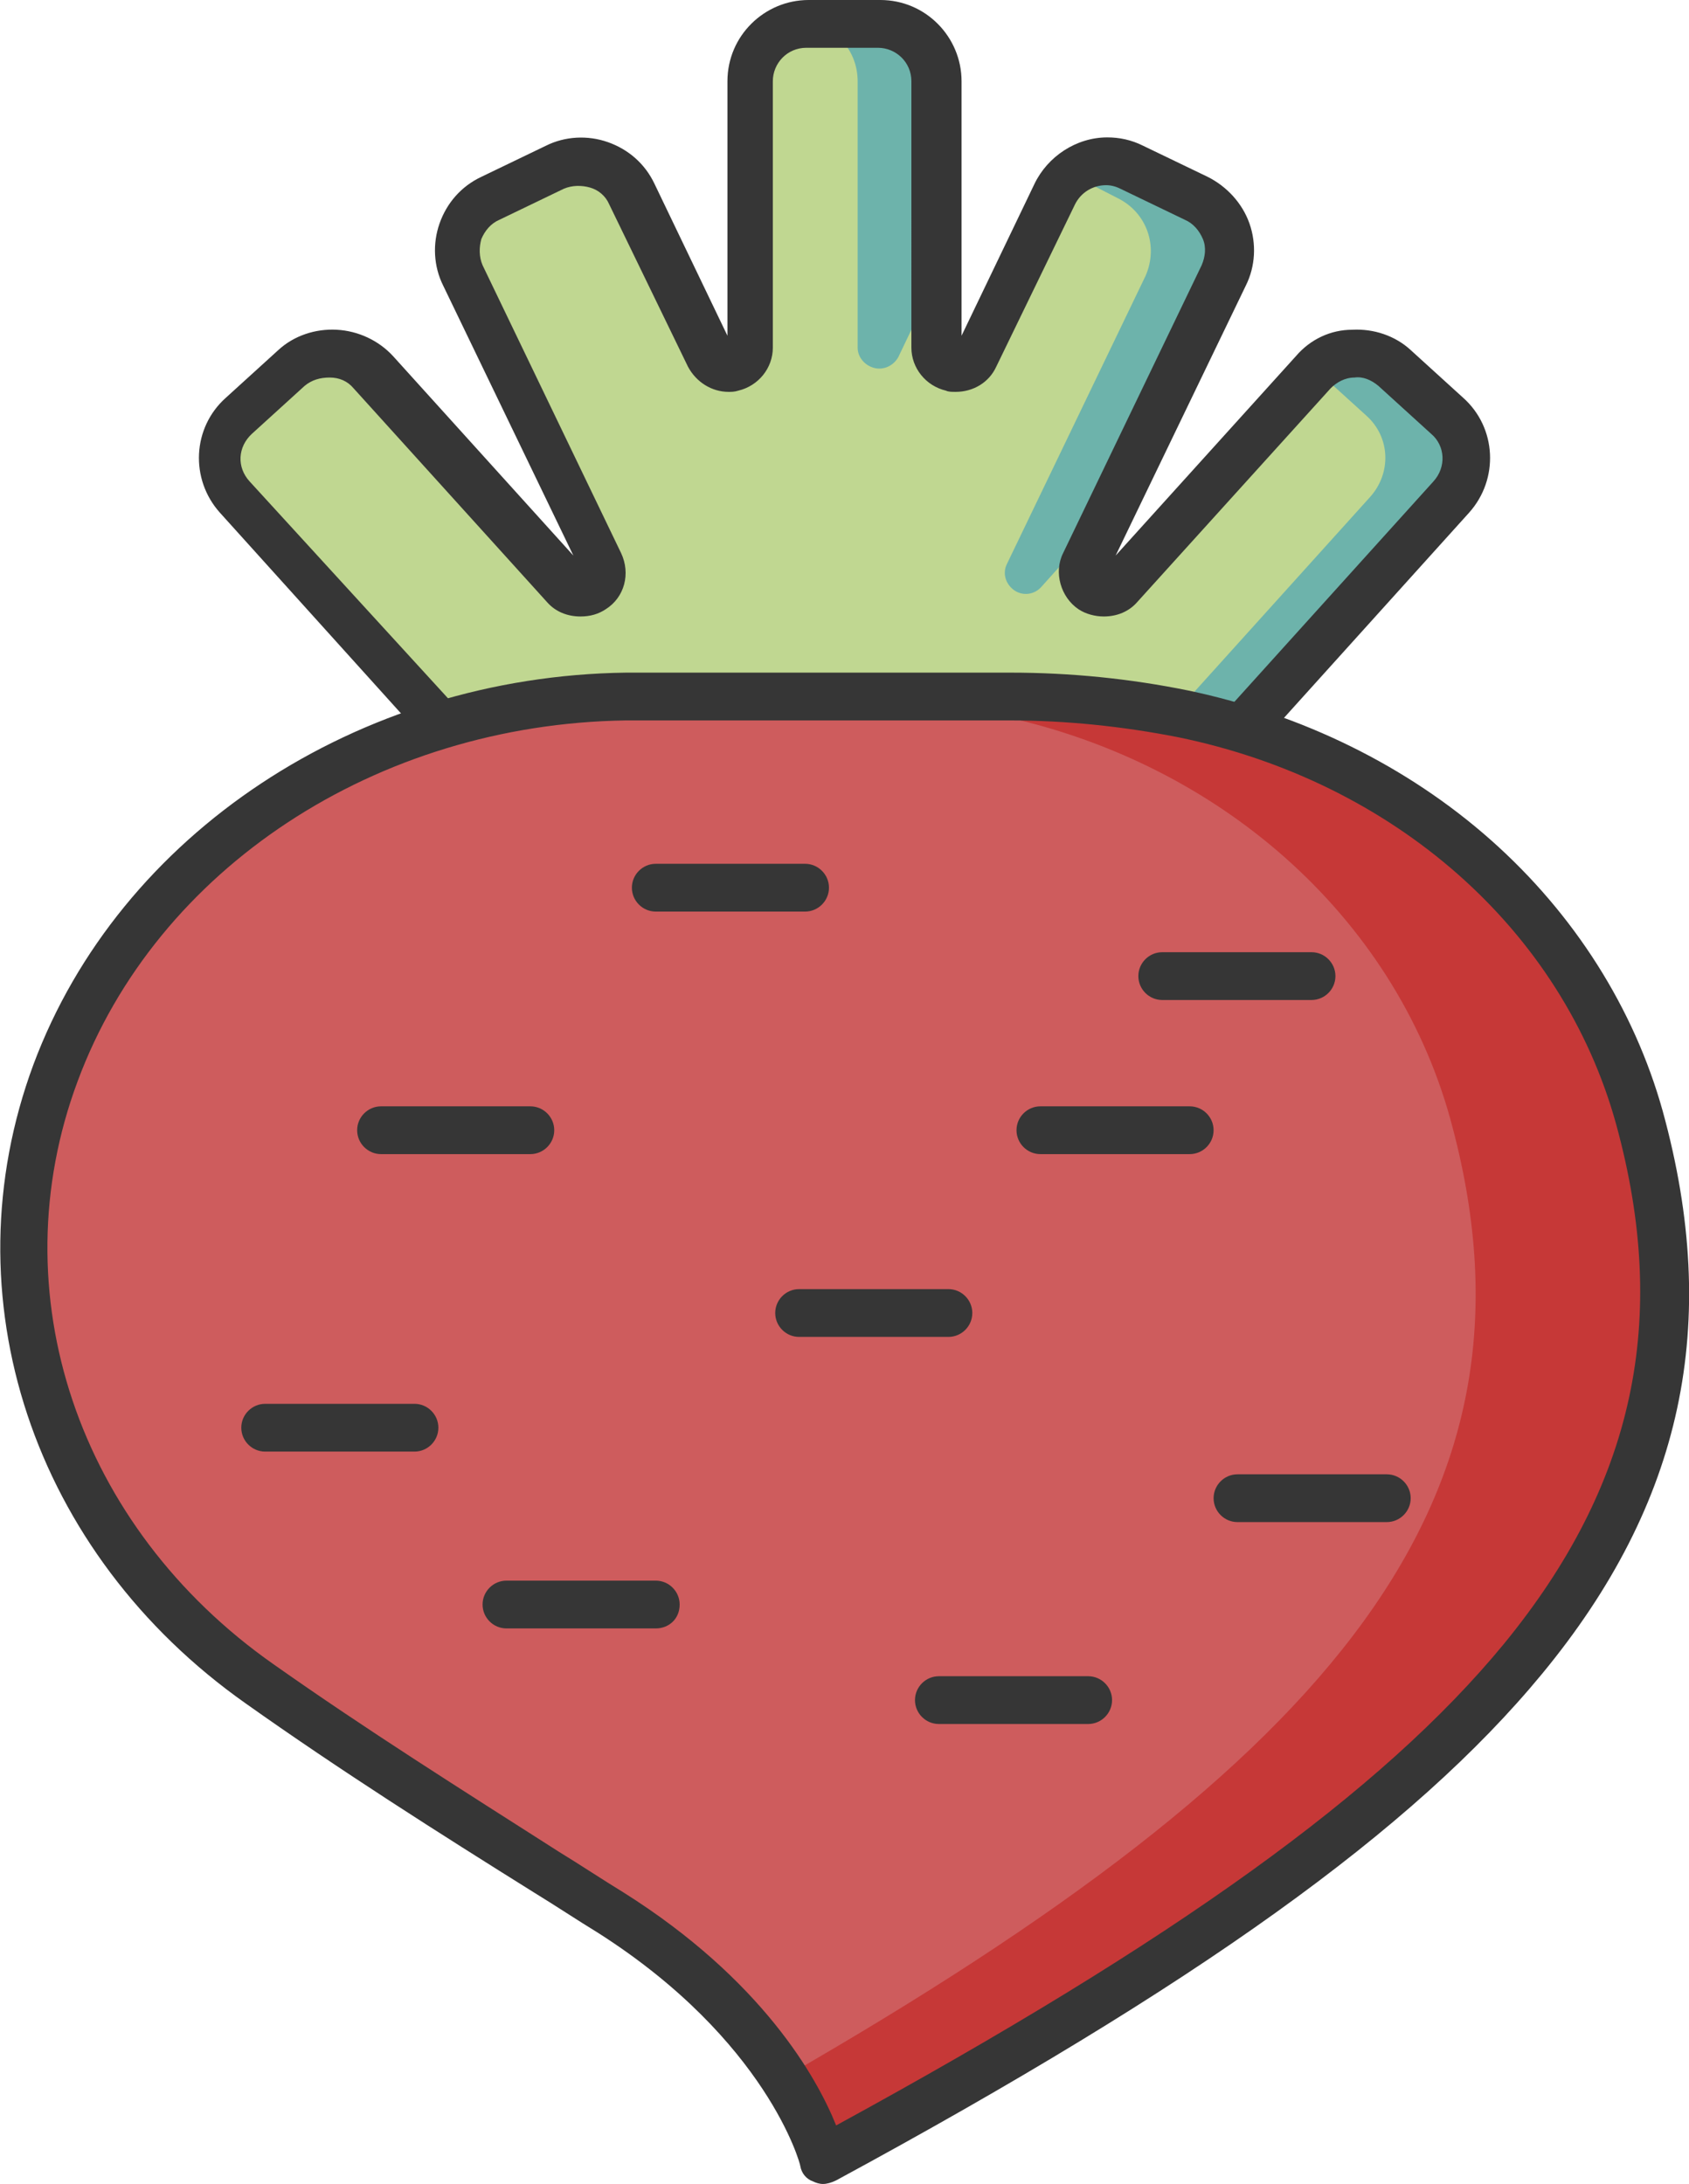
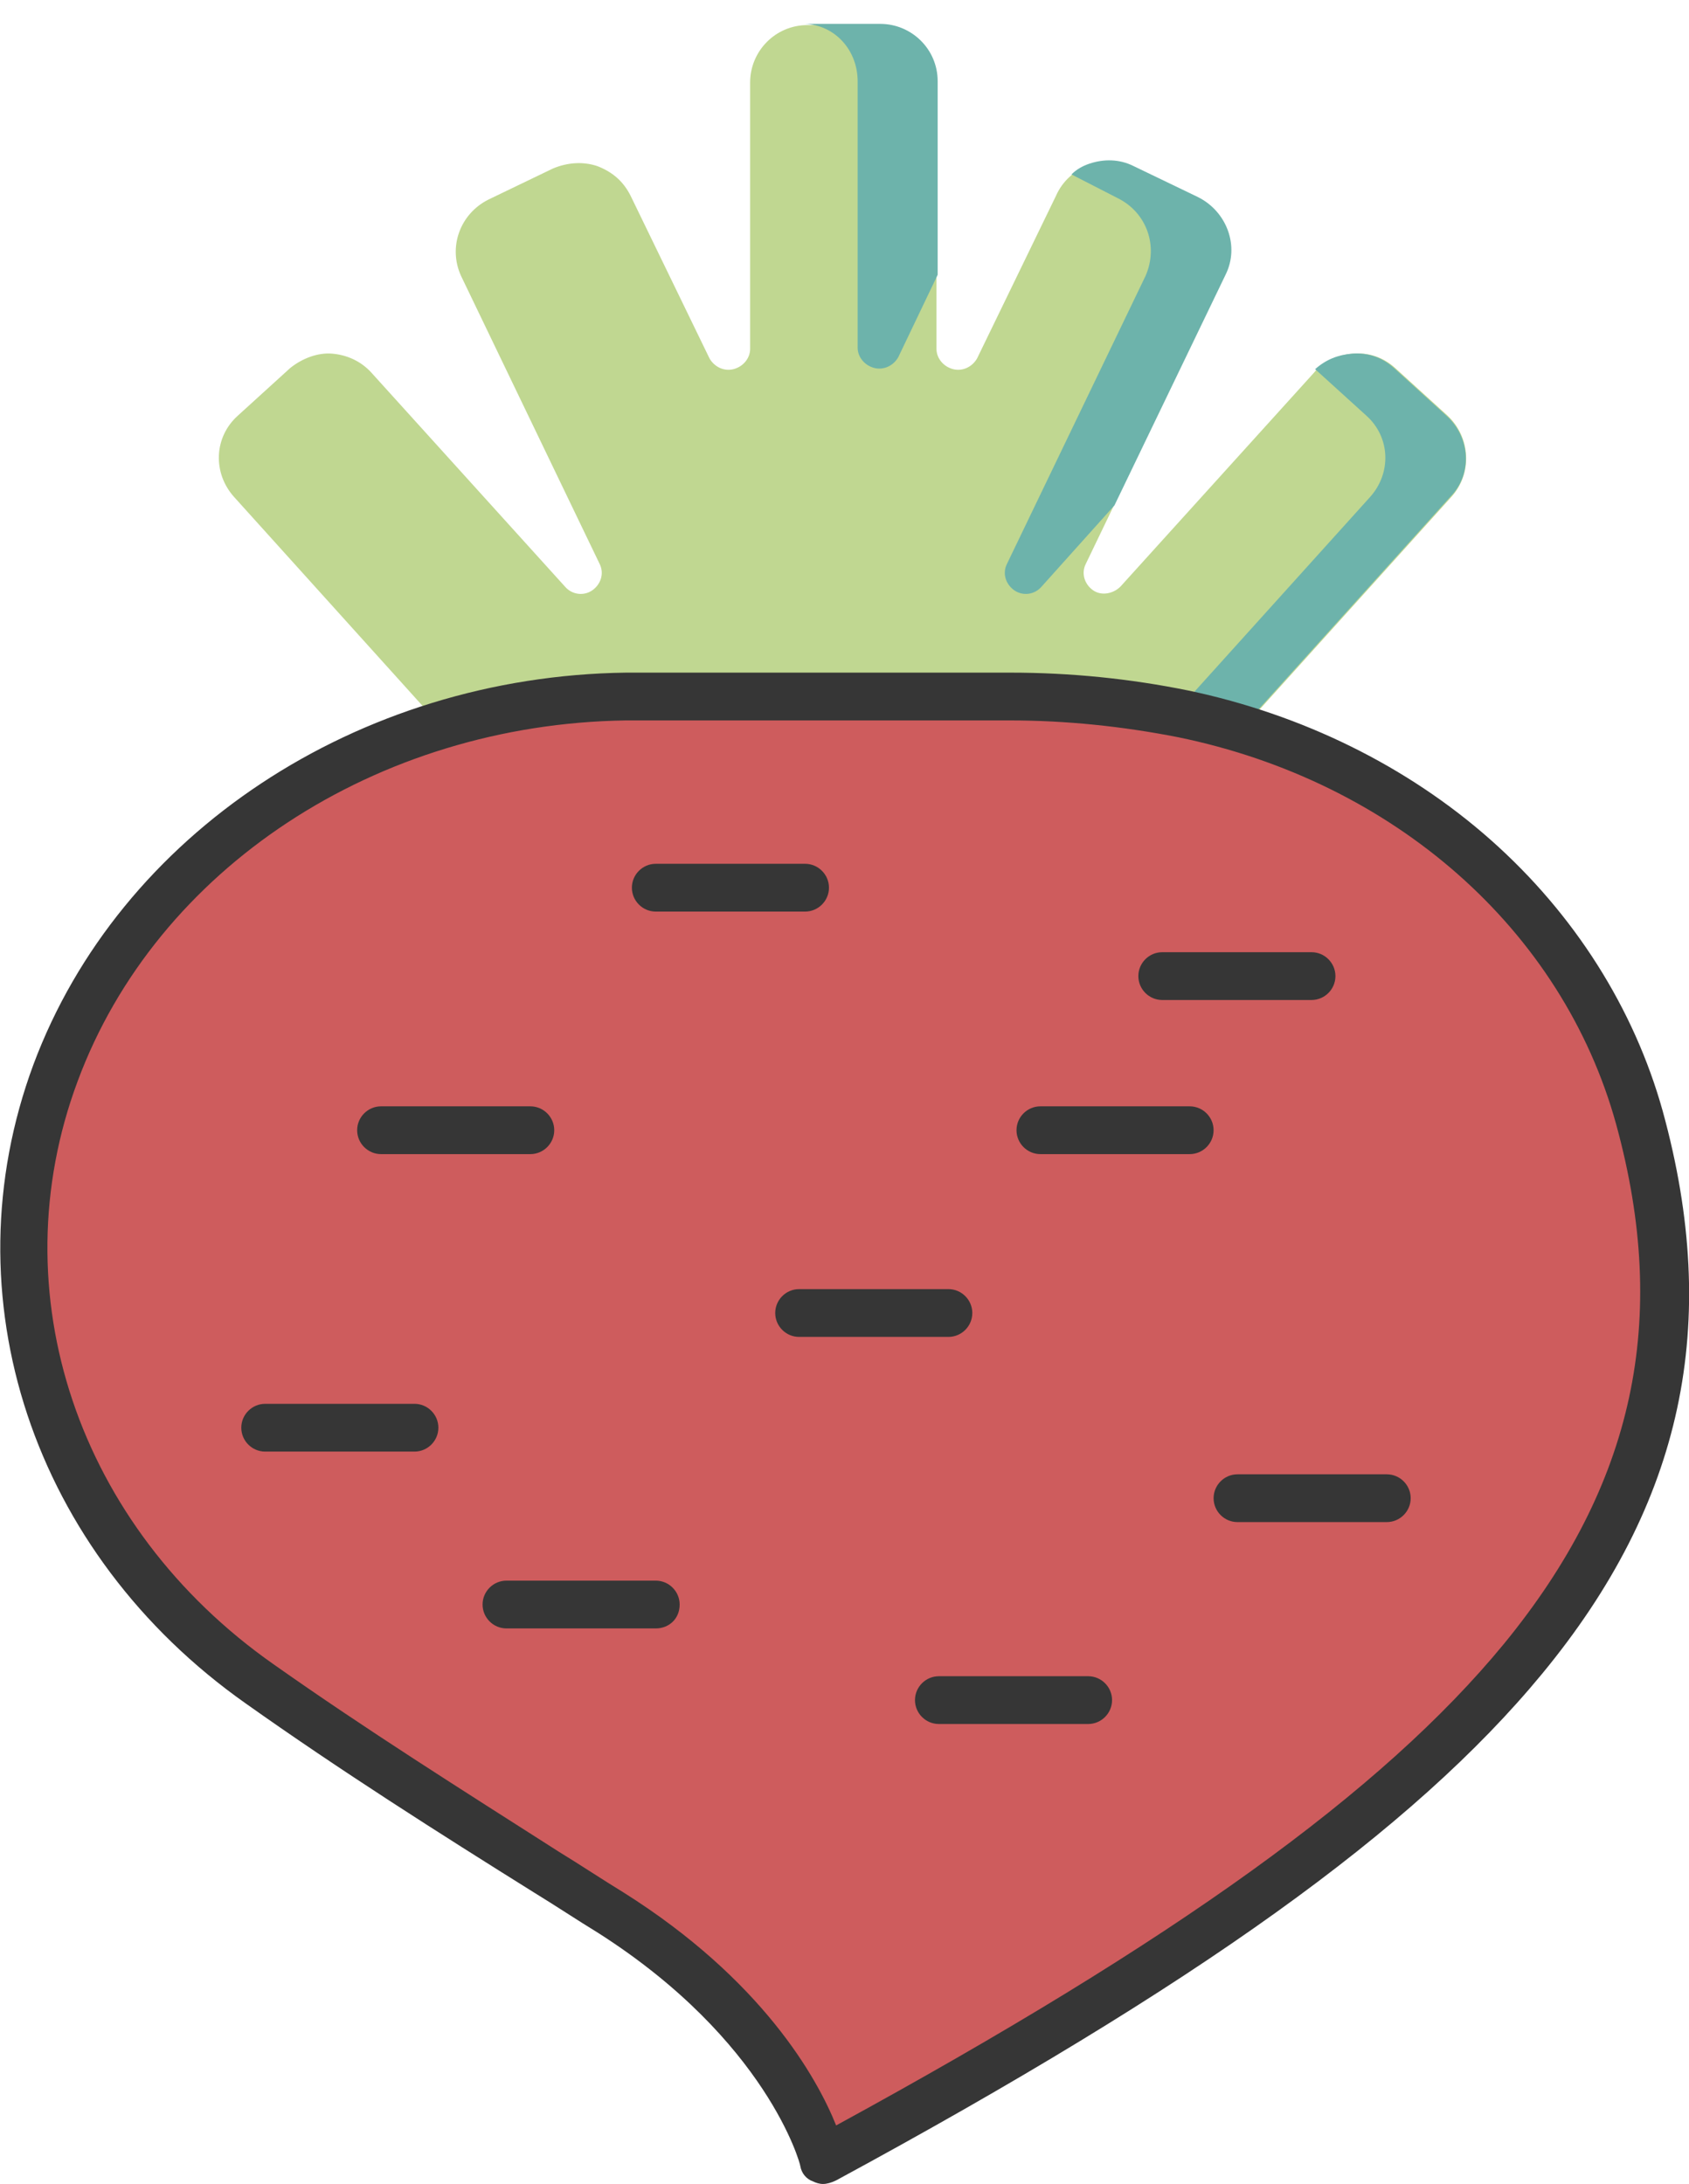
<svg xmlns="http://www.w3.org/2000/svg" version="1.1" id="Layer_1" x="0px" y="0px" viewBox="0 0 141.4 182.8" style="enable-background:new 0 0 141.4 182.8;" xml:space="preserve">
  <style type="text/css">
	.st0{fill:#C0D791;}
	.st1{fill:#6DB3AB;}
	.st2{fill:#363636;}
	.st3{fill:#CE5C5D;}
	.st4{fill:#C63837;}
</style>
  <g>
    <g>
      <path class="st0" d="M90.1,76.4l31.4-34.8c1.8-2,1.6-5-0.3-6.8l-4.4-4c-1-0.9-2.2-1.3-3.5-1.2c-1.3,0.1-2.5,0.6-3.3,1.6L93.8,49.1    c-0.6,0.6-1.6,0.8-2.3,0.3s-1-1.4-0.6-2.2l11.6-24.1c1.2-2.4,0.2-5.3-2.3-6.4l-5.4-2.6c-2.4-1.2-5.3-0.2-6.4,2.3L81.8,30    c-0.4,0.7-1.2,1.1-2,0.9s-1.4-0.9-1.4-1.7V6.9c0-2.7-2.2-4.8-4.8-4.8h-6c-2.7,0-4.8,2.2-4.8,4.8v22.3c0,0.8-0.6,1.5-1.4,1.7    c-0.8,0.2-1.6-0.2-2-0.9l-6.6-13.6c-0.6-1.2-1.5-2-2.8-2.5c-1.2-0.4-2.5-0.3-3.7,0.2l-5.4,2.6c-2.4,1.2-3.4,4-2.3,6.4l11.6,24.1    c0.4,0.8,0.1,1.7-0.6,2.2s-1.7,0.4-2.3-0.3L31.1,31.2c-0.9-1-2.1-1.5-3.3-1.6s-2.5,0.4-3.5,1.2l-4.4,4c-2,1.8-2.1,4.8-0.3,6.8    L51,76.4H90.1z" />
      <g>
        <path class="st1" d="M121.1,34.8l-4.4-4c-1-0.9-2.2-1.3-3.5-1.2c-1.2,0.1-2.2,0.5-3.1,1.3l4.3,3.9c2,1.8,2.1,4.8,0.3,6.8     L83.3,76.4H90l31.4-34.8C123.3,39.7,123.1,36.6,121.1,34.8z" />
        <path class="st1" d="M71.8,6.8v22.3c0,0.8,0.6,1.5,1.4,1.7c0.8,0.2,1.6-0.2,2-0.9l3.3-6.9V6.8c0-2.7-2.2-4.8-4.8-4.8h-6     c-0.1,0-0.2,0-0.3,0C69.9,2.1,71.8,4.2,71.8,6.8z" />
        <path class="st1" d="M93.6,16.6c2.4,1.2,3.4,4,2.3,6.5L84.3,47.2c-0.4,0.8-0.1,1.7,0.6,2.2c0.7,0.5,1.7,0.4,2.3-0.3l6.1-6.8     l9.3-19.3c1.2-2.4,0.1-5.3-2.3-6.5l-5.4-2.6c-1.2-0.6-2.5-0.6-3.7-0.2c-0.6,0.2-1.1,0.5-1.5,0.9L93.6,16.6z" />
      </g>
-       <path class="st2" d="M90.1,78.4H51.3c-0.6,0-1.1-0.2-1.5-0.7L18.4,42.9c-2.5-2.8-2.3-7.1,0.5-9.6l4.4-4c1.3-1.2,3.1-1.8,4.9-1.7    c1.8,0.1,3.5,0.9,4.7,2.2L48,46.5L37.1,23.9c-0.8-1.6-0.9-3.5-0.3-5.2c0.6-1.7,1.8-3.1,3.5-3.9l5.4-2.6c1.6-0.8,3.5-0.9,5.2-0.3    s3.1,1.8,3.9,3.5l6.1,12.7V6.8C60.9,3,64,0,67.7,0h6c3.8,0,6.8,3.1,6.8,6.8v21.3l6.1-12.7c1.1-2.3,3.5-3.9,6.1-3.9    c1,0,2,0.2,3,0.7l5.4,2.6c1.6,0.8,2.9,2.2,3.5,3.9c0.6,1.7,0.5,3.6-0.3,5.2L93.4,46.5l15.1-16.7c1.2-1.4,2.9-2.2,4.7-2.2    c1.8-0.1,3.6,0.5,4.9,1.7l4.4,4c2.8,2.5,3,6.8,0.5,9.6L91.6,77.7C91.2,78.2,90.7,78.4,90.1,78.4z M52.1,74.4h37.1L120,40.3    c1.1-1.2,1-3-0.2-4l-4.4-4c-0.6-0.5-1.3-0.8-2-0.7c-0.8,0-1.5,0.4-2,0.9L95.2,50.4c-0.7,0.8-1.7,1.2-2.8,1.2    c-0.7,0-1.5-0.2-2.1-0.6c-1.5-1-2.1-3.1-1.3-4.7l11.6-24.1c0.3-0.7,0.4-1.5,0.1-2.2c-0.3-0.7-0.8-1.3-1.5-1.6l-5.4-2.6    c-0.4-0.2-0.8-0.3-1.2-0.3c-1.1,0-2.1,0.6-2.6,1.6l-6.6,13.6c-0.6,1.3-1.9,2.1-3.4,2.1c-0.3,0-0.6,0-0.8-0.1    c-1.7-0.4-2.9-1.9-2.9-3.6V6.8C76.3,5.2,75,4,73.5,4h-6c-1.6,0-2.8,1.3-2.8,2.8v22.3c0,1.7-1.2,3.2-2.9,3.6    c-0.3,0.1-0.6,0.1-0.8,0.1c-1.4,0-2.7-0.8-3.4-2.1L51,17.1c-0.3-0.7-0.9-1.2-1.6-1.4c-0.7-0.2-1.5-0.2-2.2,0.1l-5.4,2.6    c-0.7,0.3-1.2,0.9-1.5,1.6c-0.2,0.7-0.2,1.5,0.1,2.2L52,46.3c0.8,1.7,0.3,3.7-1.3,4.7c-0.6,0.4-1.3,0.6-2.1,0.6    c-1.1,0-2.1-0.4-2.8-1.2L29.6,32.5c-0.5-0.6-1.2-0.9-2-0.9s-1.5,0.2-2.1,0.7l-4.4,4c-1.2,1.1-1.3,2.8-0.2,4L52.1,74.4z" />
      <path class="st3" d="M137.2,93.6c-4.7-16.9-19.5-29.9-38.2-33.8c-4.7-1-9.5-1.5-14.5-1.5H53.3c-0.3,0-0.6,0-0.9,0    C30.7,58.6,11.6,71.2,4.7,89.8s0,39.1,17.1,51.2c9.6,6.8,19.4,12.8,29.4,19.1c15.1,9.6,17.8,20.7,17.8,20.7    C124.4,150.9,146.8,128.1,137.2,93.6z" />
-       <path class="st4" d="M137.2,93.6c-4.7-16.9-19.5-29.9-38.2-33.8c-4.7-1-9.5-1.5-14.5-1.5H68.7c5,0,9.8,0.5,14.5,1.5    c18.8,3.8,33.5,16.9,38.2,33.8c8.8,31.8-9.5,53.7-55.8,80.3c2.6,4.1,3.3,6.9,3.3,6.9C124.4,150.9,146.8,128.1,137.2,93.6z" />
      <path class="st2" d="M68.9,182.8c-0.3,0-0.6-0.1-0.8-0.2c-0.6-0.2-1-0.7-1.1-1.3c0-0.2-2.8-10.5-16.9-19.5    c-1.8-1.1-3.6-2.3-5.4-3.4c-8-5-16.2-10.2-24.1-15.8C2.7,130-4.4,108.5,2.8,89.1C10,69.8,29.9,56.6,52.4,56.3c0.3,0,0.6,0,1,0    h31.2c5,0,10,0.5,14.9,1.5c9.5,2,18.3,6.3,25.3,12.5c7,6.2,12,14.1,14.4,22.7c4.9,17.8,1.7,32.8-10.1,47.1    c-10.8,13.1-29,26.1-59.1,42.4C69.6,182.7,69.2,182.8,68.9,182.8z M53.3,60.3c-0.3,0-0.6,0-0.9,0C31.5,60.6,13.1,72.7,6.5,90.5    c-6.6,17.7,0,37.3,16.4,48.8c7.8,5.5,15.6,10.4,23.9,15.7c1.8,1.1,3.6,2.3,5.4,3.4c11.6,7.3,16.2,15.5,17.8,19.5    c28.4-15.5,45.7-27.9,55.9-40.3c10.9-13.3,13.9-27.1,9.4-43.5c-4.5-16.3-18.6-28.7-36.7-32.4c-4.6-0.9-9.3-1.4-14.1-1.4L53.3,60.3    L53.3,60.3z" />
      <path class="st2" d="M99.6,96.6H87.1c-1.1,0-2-0.9-2-2s0.9-2,2-2h12.5c1.1,0,2,0.9,2,2S100.7,96.6,99.6,96.6z" />
      <path class="st2" d="M109.8,83.7H97.3c-1.1,0-2-0.9-2-2s0.9-2,2-2h12.5c1.1,0,2,0.9,2,2S110.9,83.7,109.8,83.7z" />
      <path class="st2" d="M79.4,111.9H66.9c-1.1,0-2-0.9-2-2s0.9-2,2-2h12.5c1.1,0,2,0.9,2,2S80.5,111.9,79.4,111.9z" />
      <path class="st2" d="M116.1,127.4h-12.5c-1.1,0-2-0.9-2-2s0.9-2,2-2h12.5c1.1,0,2,0.9,2,2S117.2,127.4,116.1,127.4z" />
      <path class="st2" d="M54.9,136.3H42.4c-1.1,0-2-0.9-2-2s0.9-2,2-2h12.5c1.1,0,2,0.9,2,2C56.9,135.5,56,136.3,54.9,136.3z" />
      <path class="st2" d="M34.7,121.5H22.2c-1.1,0-2-0.9-2-2s0.9-2,2-2h12.5c1.1,0,2,0.9,2,2S35.8,121.5,34.7,121.5z" />
      <path class="st2" d="M44.4,96.6H31.9c-1.1,0-2-0.9-2-2s0.9-2,2-2h12.5c1.1,0,2,0.9,2,2S45.5,96.6,44.4,96.6z" />
      <path class="st2" d="M91.1,144.3H78.6c-1.1,0-2-0.9-2-2s0.9-2,2-2h12.5c1.1,0,2,0.9,2,2C93.1,143.4,92.2,144.3,91.1,144.3z" />
      <path class="st2" d="M67.4,76.3H54.9c-1.1,0-2-0.9-2-2s0.9-2,2-2h12.5c1.1,0,2,0.9,2,2S68.5,76.3,67.4,76.3z" />
    </g>
  </g>
</svg>